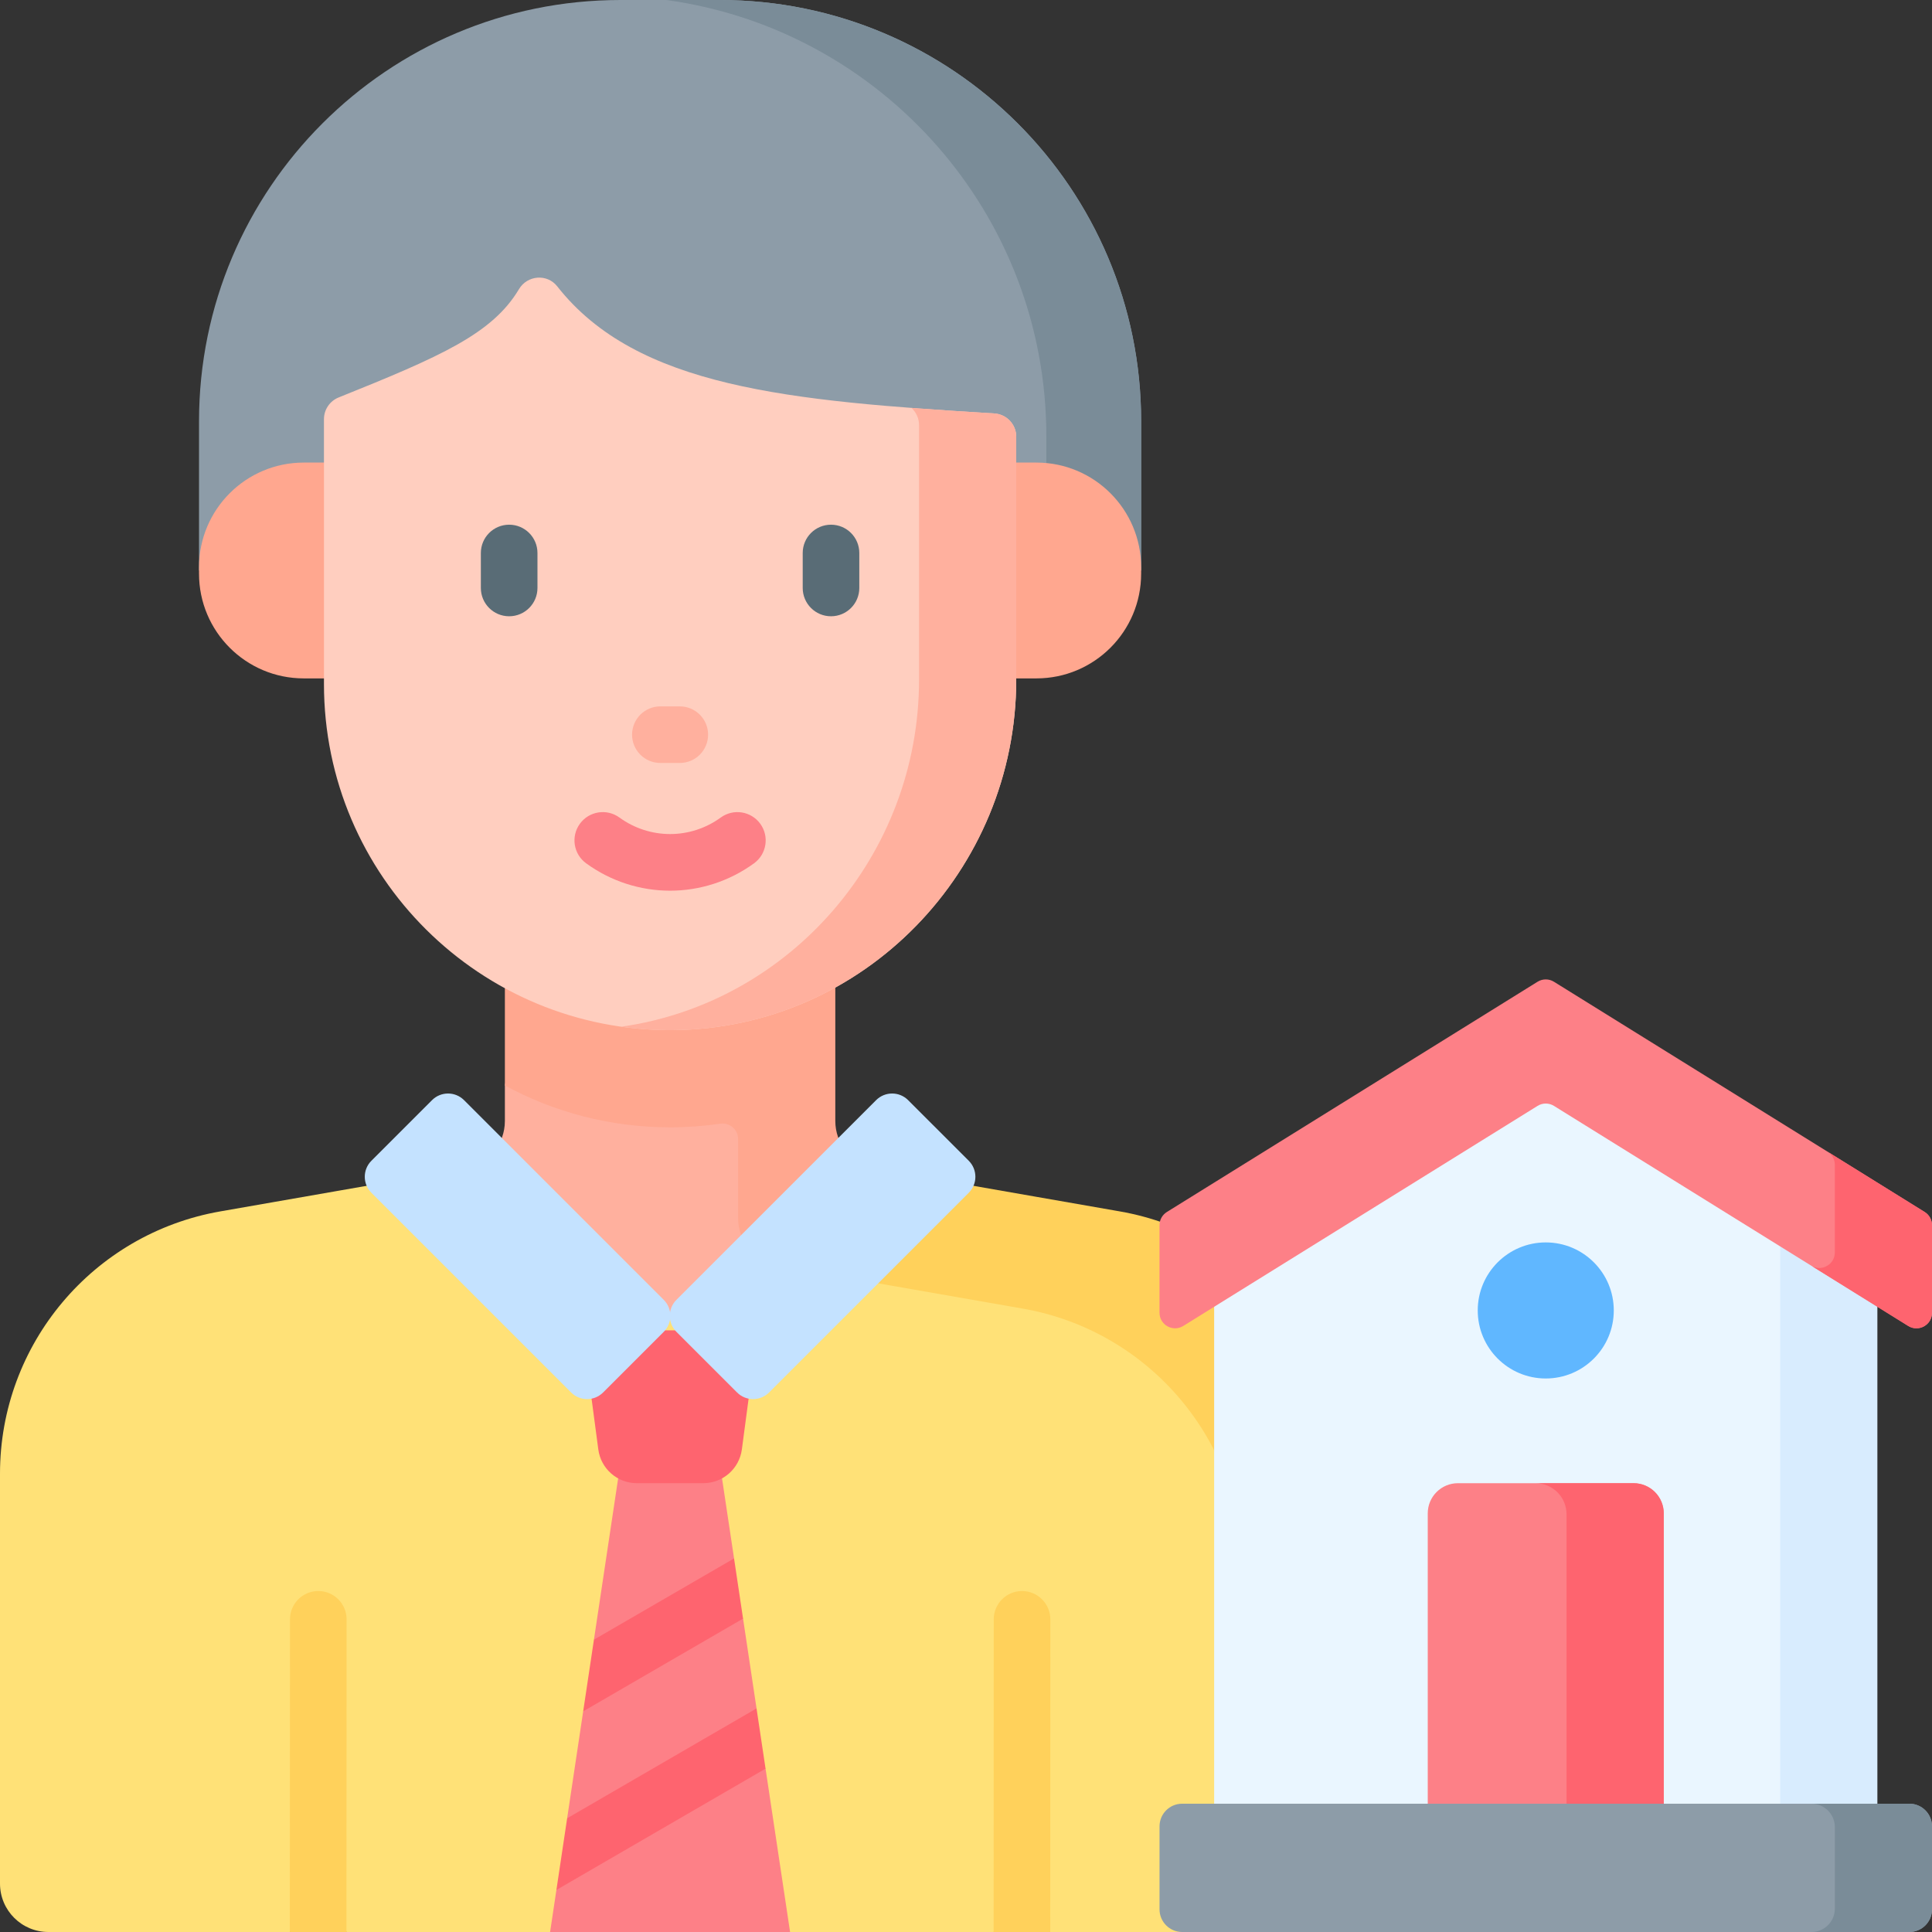
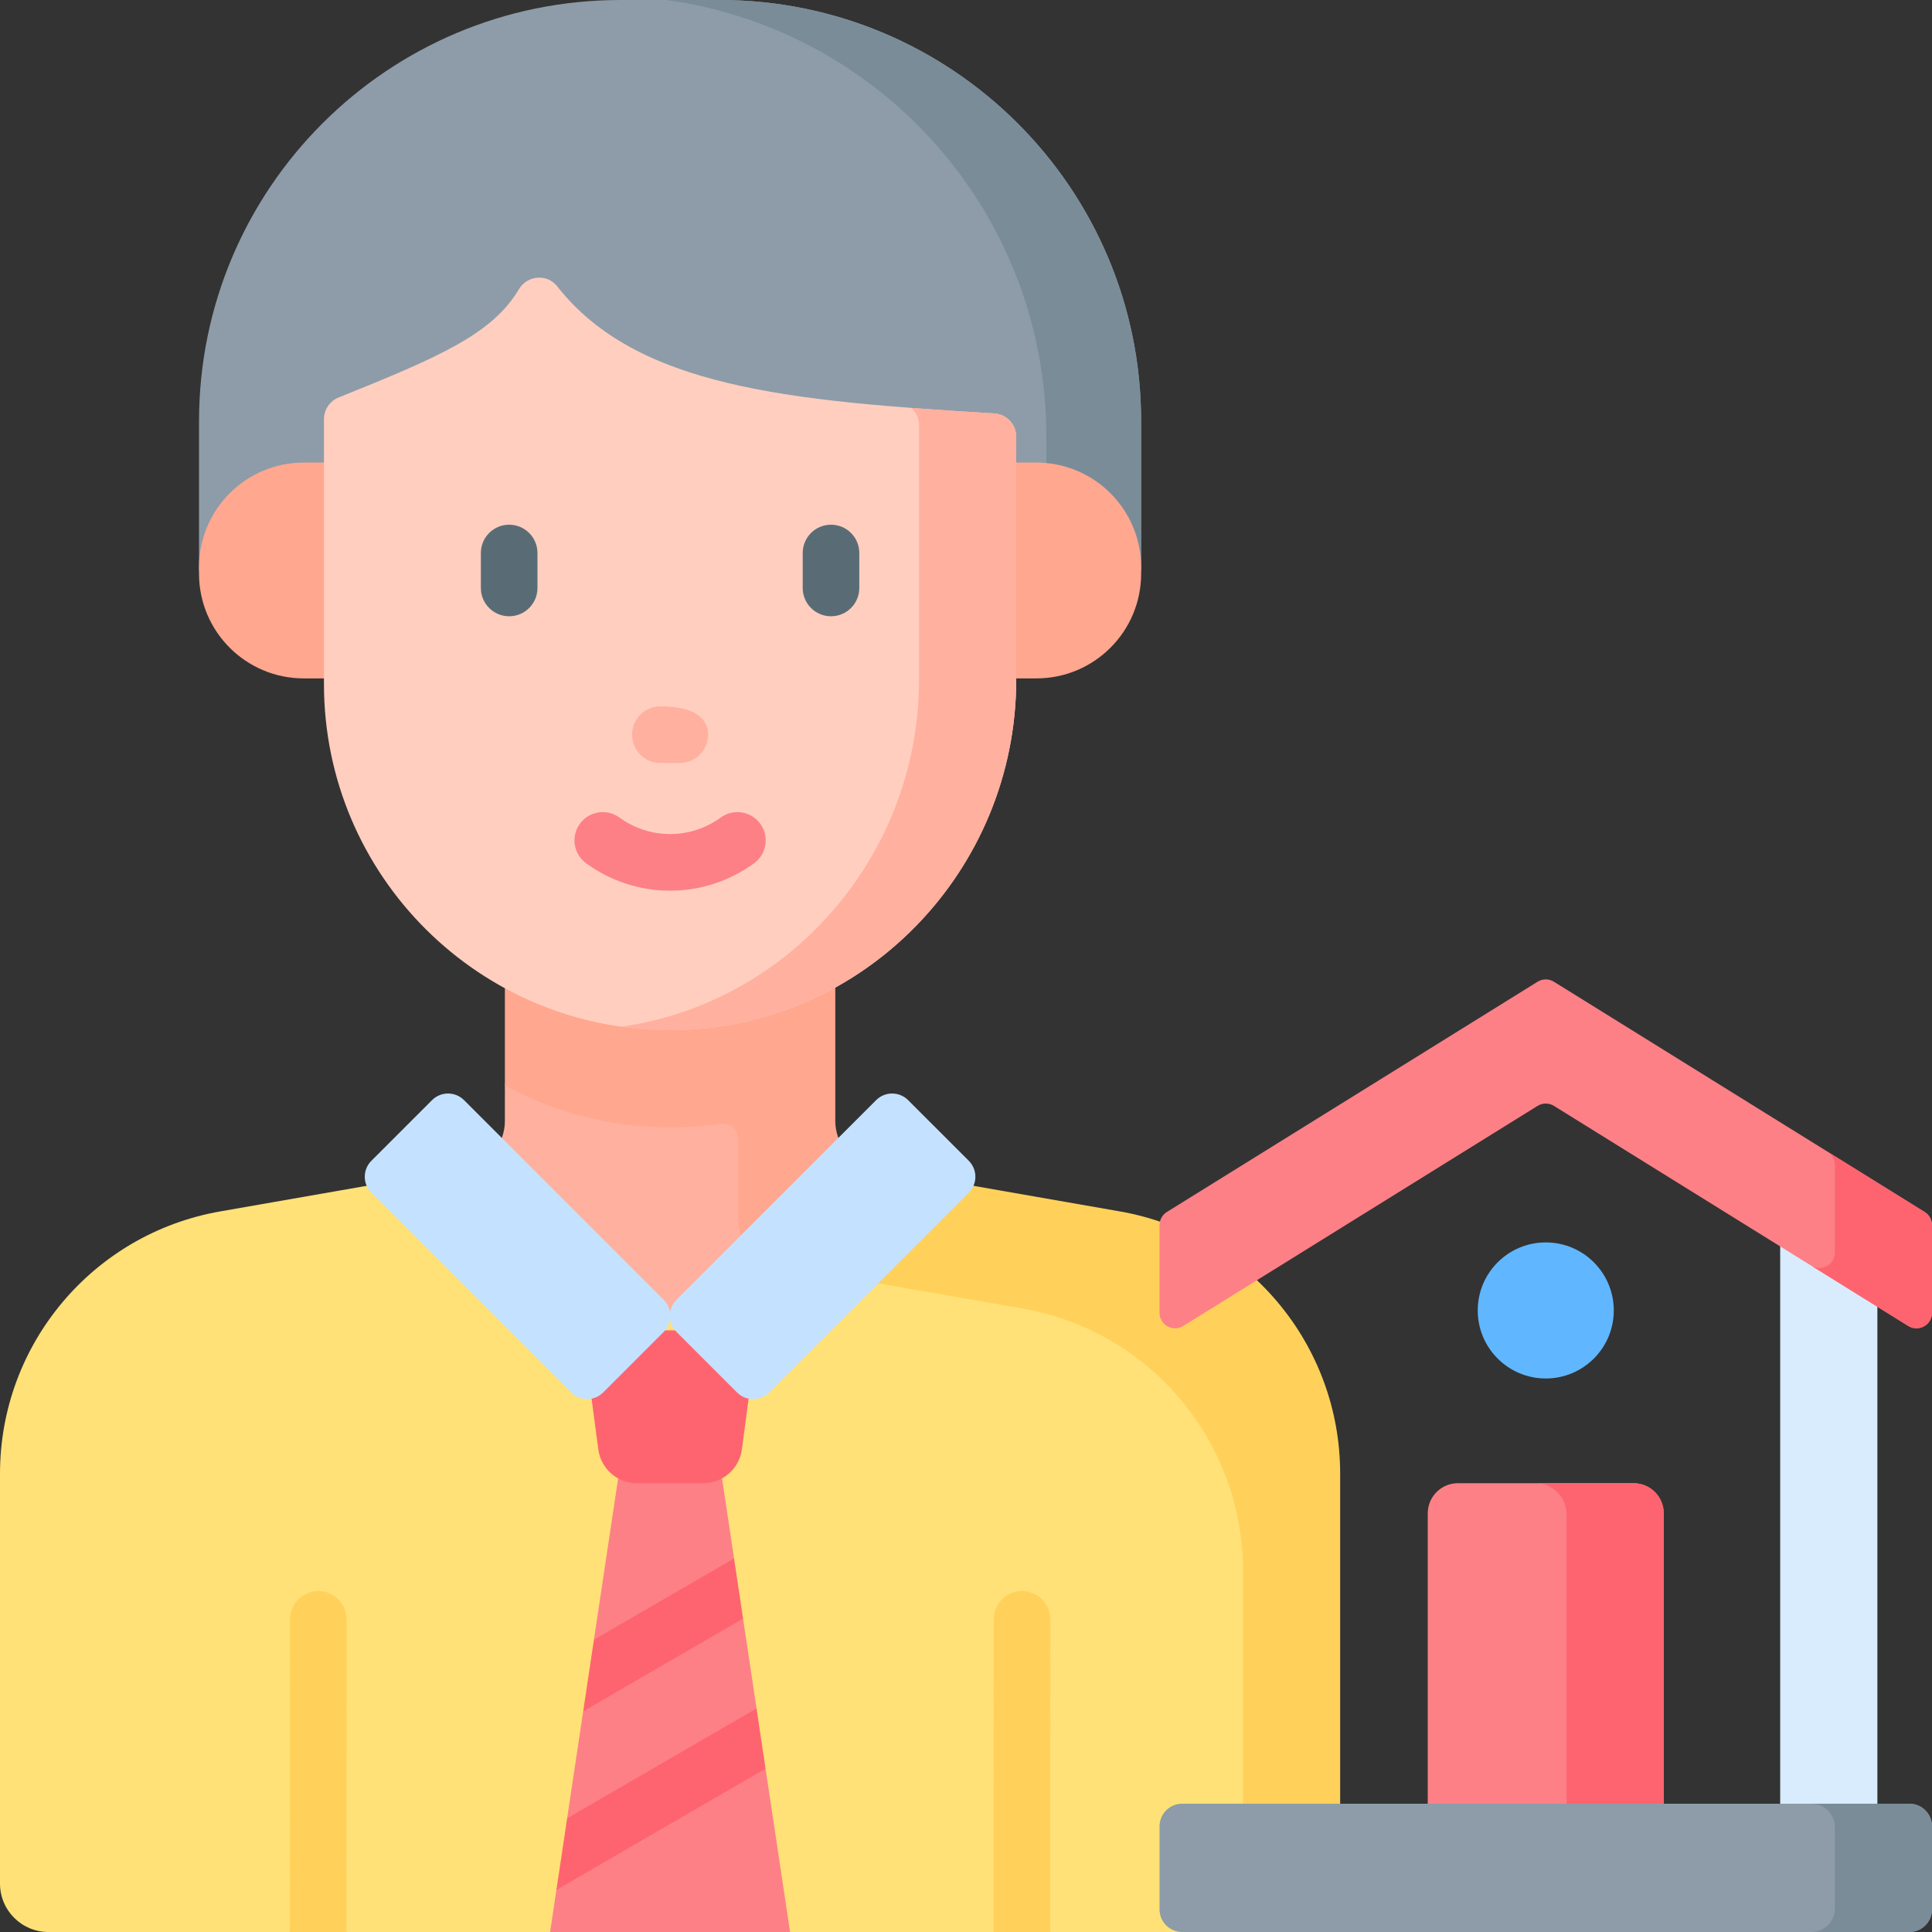
<svg xmlns="http://www.w3.org/2000/svg" width="110" height="110" viewBox="0 0 110 110" fill="none">
  <rect x="0" y="0" width="110" height="110" fill="#333333" stroke="none" />
  <g clip-path="url(#clip0_1129_7598)">
    <path d="M49.631 66.496C48.261 67.425 45.505 69.656 43.166 71.593C40.988 73.395 39.17 74.939 39.17 74.939L37.699 74.968C37.699 74.968 29.058 68.162 26.592 66.513C27.845 66.235 28.746 65.119 28.746 63.824V61.801L30.6 51.684L44.984 51.263L46.163 64.042C46.163 65.31 48.42 66.186 49.631 66.496Z" fill="#FFB09E" />
    <path d="M49.631 66.496C48.261 67.425 45.505 69.656 43.166 71.593C42.468 71.088 42.026 70.27 42.026 69.36V64.854C42.026 64.309 41.541 63.902 41.003 63.98C40.072 64.115 39.12 64.185 38.153 64.185C34.746 64.185 31.541 63.322 28.746 61.802V48.086H47.559V63.825C47.559 65.093 48.42 66.186 49.631 66.496Z" fill="#FFA78F" />
    <path d="M74.663 84.891L76.304 107.243C76.304 108.767 75.069 110 73.547 110H59.795L58.187 109.187L56.573 110H19.725L18.445 107.254L16.502 110H2.756C1.233 110 0 108.767 0 107.244V83.901C0 76.538 5.292 70.239 12.547 68.971L26.465 66.539C26.924 66.46 37.699 74.968 37.699 74.968L39.17 74.94C39.17 74.94 49.139 66.419 49.84 66.539L62.725 72.029C69.978 73.296 74.663 77.528 74.663 84.891Z" fill="#FFE177" />
    <path d="M76.303 83.901V107.244C76.303 108.767 75.07 110 73.547 110H68.014C69.537 110 70.769 108.767 70.769 107.244V89.434C70.769 82.07 65.478 75.772 58.225 74.505L44.305 72.073C43.878 71.998 43.486 71.827 43.157 71.586C46.018 69.218 49.44 66.471 49.838 66.54L63.758 68.972C71.011 70.238 76.303 76.537 76.303 83.901Z" fill="#FFD15B" />
    <path d="M64.972 32.481H11.331V23.99C11.331 10.741 22.072 0 35.321 0H40.982C54.231 0 64.972 10.741 64.972 23.99V32.481Z" fill="#8D9CA8" />
    <path d="M64.973 23.989V32.48H59.574V24.836C59.574 12.156 50.16 1.676 37.939 0H40.981C54.231 0 64.973 10.74 64.973 23.989Z" fill="#7A8C98" />
    <path d="M59.008 38.625H17.295C14.001 38.625 11.331 35.955 11.331 32.661V32.301C11.331 29.007 14.001 26.337 17.295 26.337H59.008C62.302 26.337 64.972 29.007 64.972 32.301V32.661C64.972 35.955 62.302 38.625 59.008 38.625Z" fill="#FFA78F" />
    <path d="M19.28 22.63C25.101 20.292 28.037 19.001 29.547 16.465C30.023 15.665 31.152 15.572 31.727 16.304C36.255 22.071 44.925 22.829 56.611 23.541C57.312 23.583 57.86 24.164 57.86 24.866V38.698C57.86 49.565 49.166 58.572 38.299 58.651C27.347 58.731 18.445 49.879 18.445 38.945V23.863C18.445 23.321 18.777 22.832 19.28 22.63Z" fill="#FFCEBF" />
    <path d="M57.86 24.866V38.697C57.86 49.564 49.166 58.572 38.299 58.652C37.307 58.659 36.333 58.592 35.382 58.455C44.996 57.087 52.327 48.677 52.327 38.697V24.204C52.327 23.819 52.16 23.47 51.895 23.226C53.407 23.341 54.98 23.441 56.611 23.541C57.313 23.582 57.86 24.165 57.86 24.866Z" fill="#FFB09E" />
    <path d="M44.984 110H31.32L31.679 107.607L33.165 104.816L32.291 103.525L33.204 97.436L34.646 94.559L33.816 93.356L35.61 81.406H40.694L41.794 88.731L41.371 90.86L42.307 92.157L43.074 97.27L42.604 99.491L43.587 100.699L44.984 110Z" fill="#FD8087" />
    <path d="M33.165 75.744H43.139L42.239 82.524C42.092 83.624 41.154 84.446 40.044 84.446H36.258C35.149 84.446 34.21 83.624 34.065 82.524L33.165 75.744Z" fill="#FE646F" />
    <path d="M55.157 66.089L51.705 62.638C51.202 62.134 50.386 62.134 49.882 62.638L38.513 74.007C38.01 74.51 38.01 75.326 38.513 75.83L41.965 79.281C42.468 79.785 43.284 79.785 43.788 79.281L55.157 67.912C55.66 67.409 55.66 66.592 55.157 66.089Z" fill="#C4E2FF" />
    <path d="M21.146 66.089L24.598 62.638C25.101 62.134 25.917 62.134 26.421 62.638L37.79 74.007C38.293 74.51 38.293 75.326 37.79 75.83L34.339 79.281C33.835 79.785 33.019 79.785 32.516 79.281L21.146 67.912C20.643 67.409 20.643 66.592 21.146 66.089Z" fill="#C4E2FF" />
-     <path d="M106.889 104.096H69.129V70.147L88.009 58.888L106.889 70.147L105.32 86.769L106.889 104.096Z" fill="#EAF6FF" />
    <path d="M106.89 70.145V104.097H101.357V66.848L106.89 70.145Z" fill="#D8ECFE" />
    <path d="M93.008 84.447H83.009C82.059 84.447 81.29 85.216 81.29 86.165V105.566H94.727V86.165C94.727 85.216 93.958 84.447 93.008 84.447Z" fill="#FD8087" />
    <path d="M93.008 84.447H87.422C88.4 84.447 89.192 85.237 89.192 86.217V105.566H94.727V86.165C94.727 85.216 93.958 84.447 93.008 84.447Z" fill="#FE646F" />
    <path d="M110 103.984V108.711C110 109.422 109.422 110 108.711 110H67.308C66.595 110 66.019 109.422 66.019 108.711V103.984C66.019 103.273 66.595 102.695 67.308 102.695H108.711C109.422 102.695 110 103.273 110 103.984Z" fill="#8D9CA8" />
    <path d="M110 103.984V108.711C110 109.422 109.422 110 108.711 110H103.138C103.87 110 104.468 109.405 104.468 108.672V104.025C104.468 103.293 103.87 102.695 103.138 102.695H108.711C109.422 102.695 110 103.273 110 103.984Z" fill="#7A8C98" />
    <path d="M108.648 75.494L88.476 62.965C88.19 62.787 87.828 62.787 87.542 62.965L67.371 75.494C66.781 75.86 66.018 75.436 66.018 74.742V69.758C66.018 69.452 66.176 69.168 66.436 69.006L87.542 55.897C87.828 55.719 88.19 55.719 88.476 55.897L109.582 69.006C109.842 69.168 110 69.452 110 69.758V74.742C110 75.436 109.237 75.86 108.648 75.494Z" fill="#FD8087" />
    <path d="M88.009 78.485C90.148 78.485 91.882 76.751 91.882 74.611C91.882 72.472 90.148 70.738 88.009 70.738C85.87 70.738 84.136 72.472 84.136 74.611C84.136 76.751 85.87 78.485 88.009 78.485Z" fill="#60B7FF" />
    <path d="M110 69.758V74.742C110 75.436 109.237 75.861 108.646 75.494L103.172 72.093C103.752 72.398 104.468 71.979 104.468 71.307V66.322C104.468 66.017 104.309 65.734 104.051 65.57L109.581 69.006C109.841 69.167 110 69.453 110 69.758Z" fill="#FE646F" />
    <path d="M47.314 35.088C46.424 35.088 45.703 34.367 45.703 33.477V31.485C45.703 30.595 46.424 29.874 47.314 29.874C48.204 29.874 48.925 30.595 48.925 31.485V33.477C48.925 34.367 48.204 35.088 47.314 35.088Z" fill="#596C76" />
    <path d="M28.989 35.088C28.099 35.088 27.378 34.367 27.378 33.477V31.485C27.378 30.595 28.099 29.874 28.989 29.874C29.879 29.874 30.601 30.595 30.601 31.485V33.477C30.601 34.367 29.879 35.088 28.989 35.088Z" fill="#596C76" />
    <path d="M38.152 50.712C36.477 50.712 34.801 50.192 33.372 49.153C32.652 48.629 32.493 47.622 33.016 46.902C33.54 46.182 34.547 46.023 35.267 46.546C36.992 47.801 39.311 47.801 41.036 46.547C41.756 46.023 42.764 46.182 43.287 46.902C43.81 47.622 43.651 48.629 42.932 49.153C41.502 50.192 39.827 50.712 38.152 50.712Z" fill="#FD8087" />
-     <path d="M38.705 43.44H37.598C36.708 43.44 35.987 42.719 35.987 41.829C35.987 40.939 36.708 40.218 37.598 40.218H38.705C39.595 40.218 40.316 40.939 40.316 41.829C40.316 42.719 39.595 43.44 38.705 43.44Z" fill="#FFB09E" />
+     <path d="M38.705 43.44H37.598C36.708 43.44 35.987 42.719 35.987 41.829C35.987 40.939 36.708 40.218 37.598 40.218C39.595 40.218 40.316 40.939 40.316 41.829C40.316 42.719 39.595 43.44 38.705 43.44Z" fill="#FFB09E" />
    <path d="M59.802 92.198L59.795 110H56.573L56.579 92.198C56.579 91.309 57.301 90.587 58.19 90.587C58.635 90.587 59.039 90.767 59.329 91.059C59.621 91.352 59.802 91.753 59.802 92.198Z" fill="#FFD15B" />
    <path d="M19.733 92.198L19.725 110H16.502L16.511 92.198C16.511 91.306 17.233 90.587 18.122 90.587C18.567 90.587 18.971 90.767 19.261 91.059C19.553 91.352 19.733 91.753 19.733 92.198Z" fill="#FFD15B" />
    <path d="M43.587 100.699L31.679 107.607L32.291 103.525L43.074 97.27L43.587 100.699Z" fill="#FE646F" />
    <path d="M42.307 92.157L33.204 97.436L33.816 93.356L41.794 88.731L42.307 92.157Z" fill="#FE646F" />
  </g>
  <defs>
    <clipPath id="clip0_1129_7598">
      <rect width="110" height="110" fill="white" />
    </clipPath>
  </defs>
</svg>